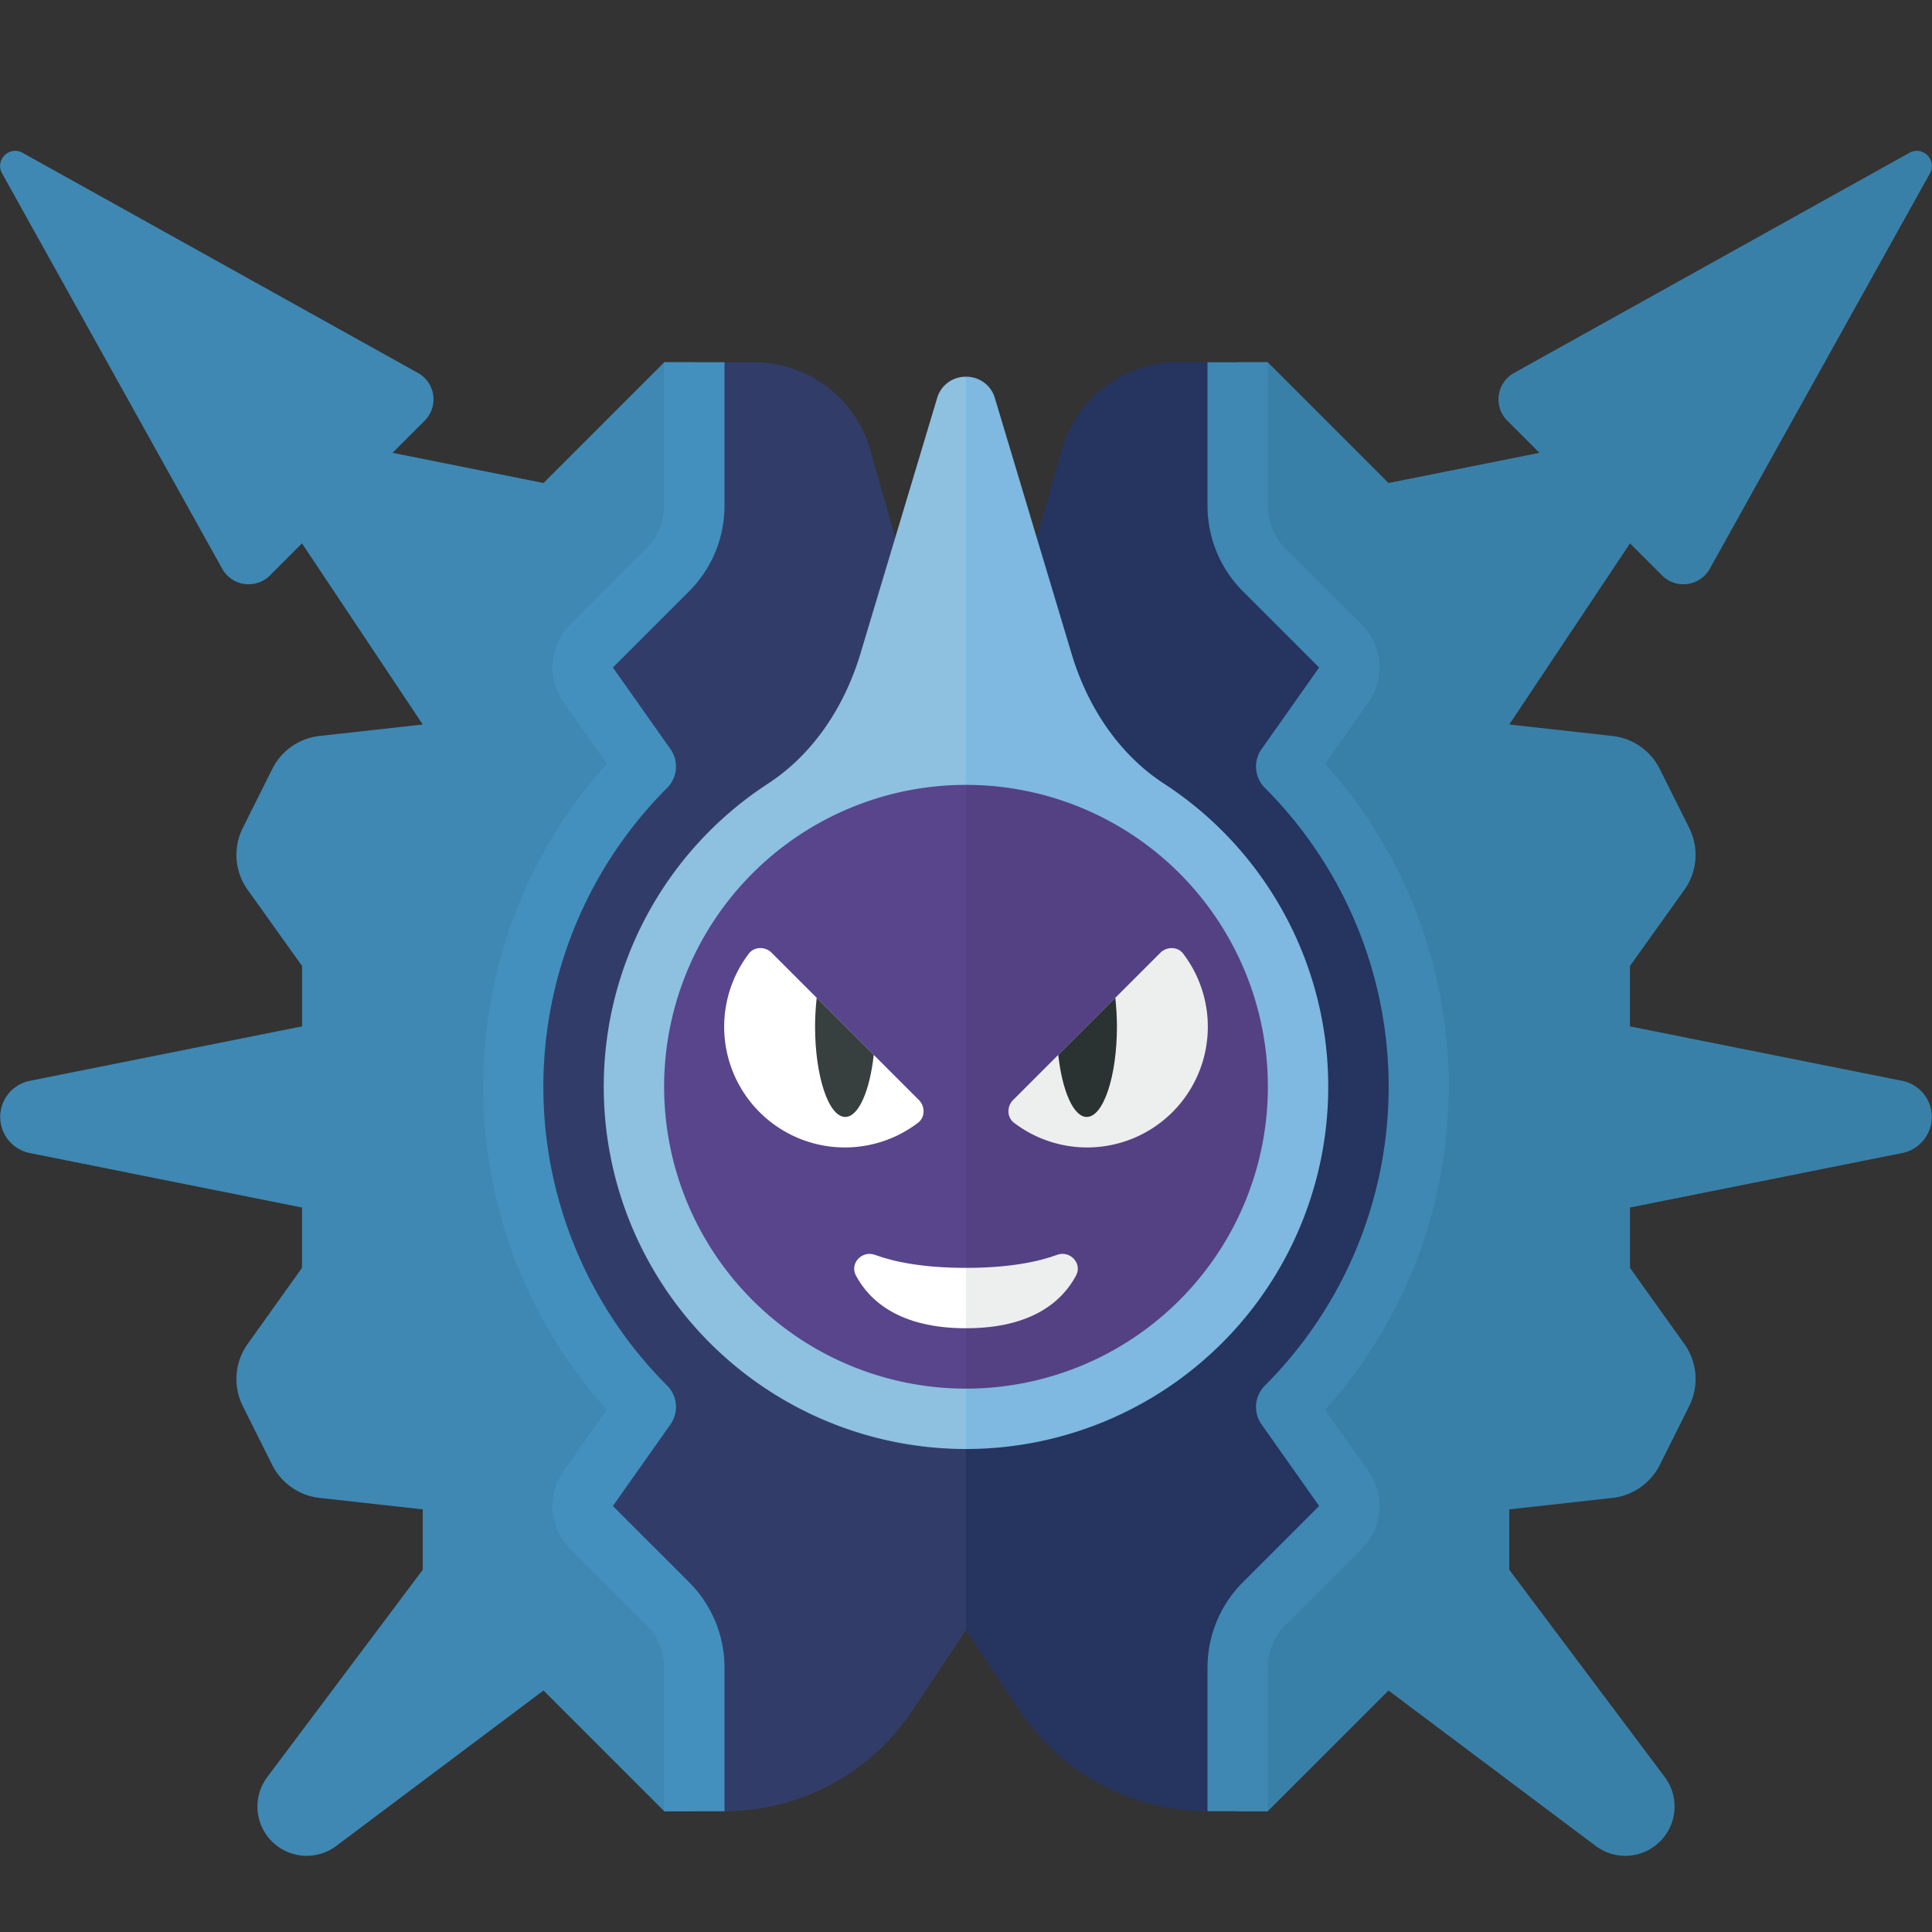
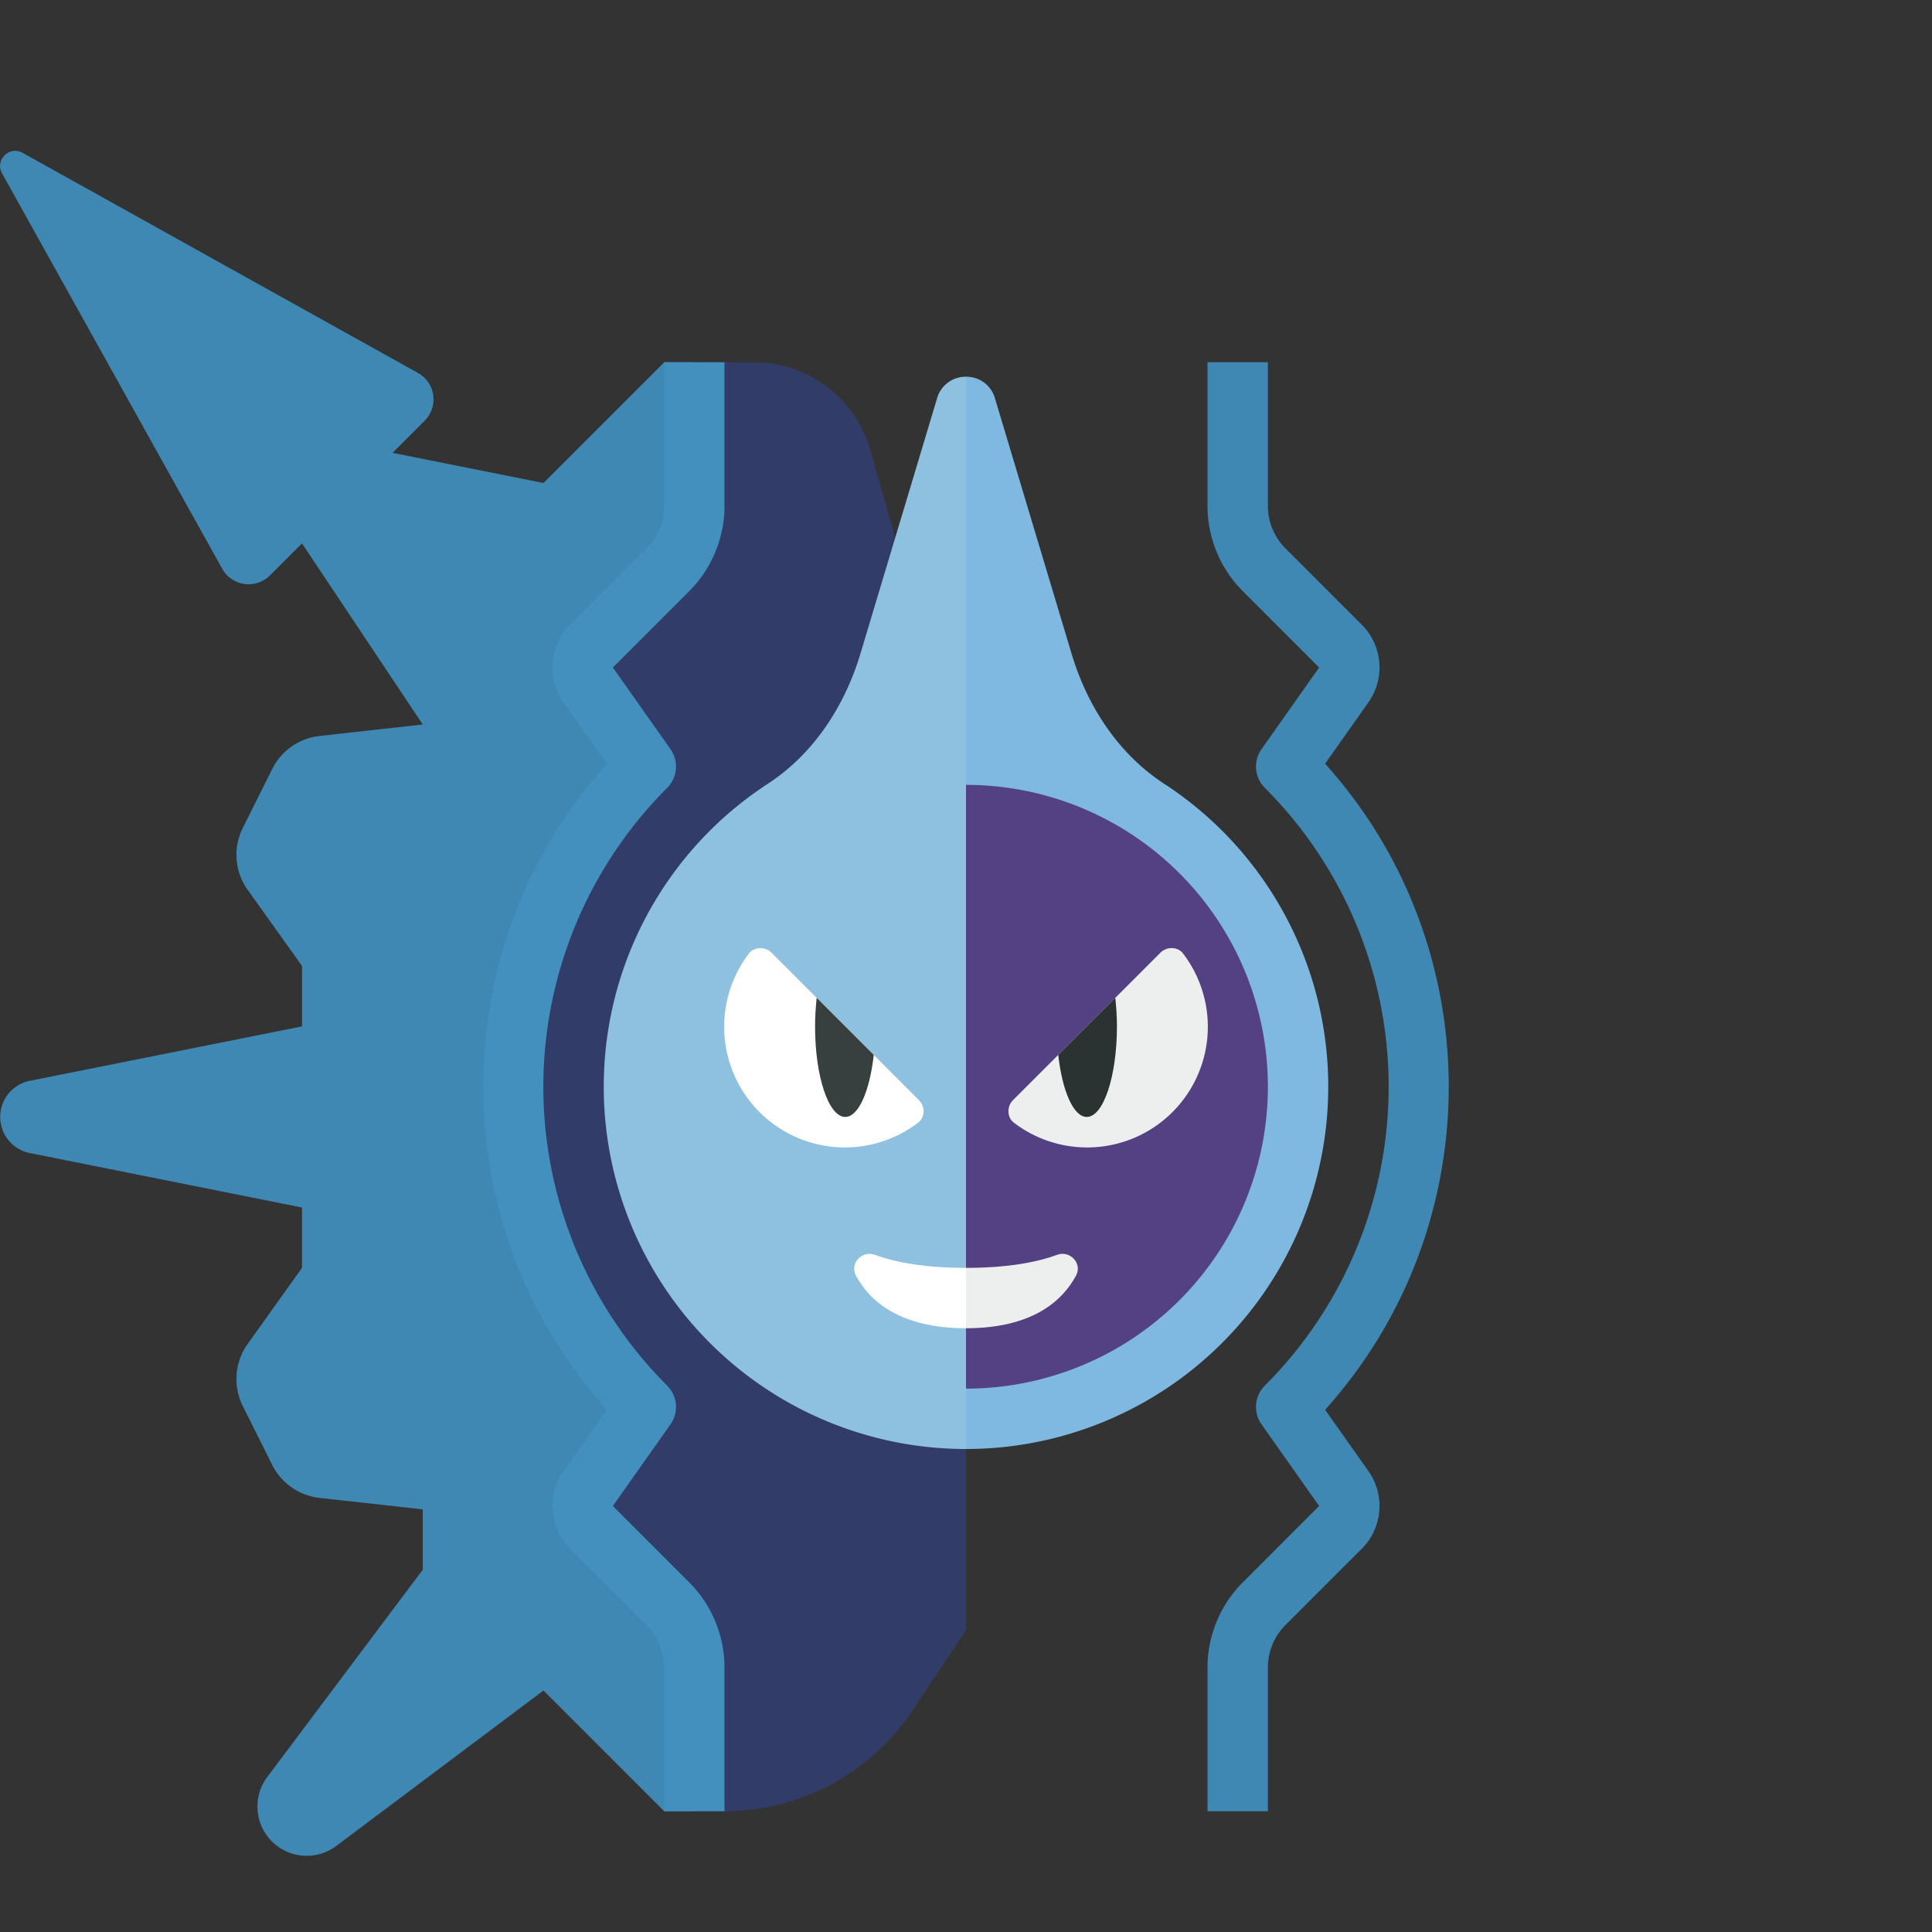
<svg xmlns="http://www.w3.org/2000/svg" width="32" height="32">
  <rect width="100%" height="100%" fill="#333333" stroke="none" />
-   <path fill="#263460" d="M20 30a3.736 3.736 0 01-3.109-1.664L16 27V13l1.586-5.549A2 2 0 0119.509 6h.991v3.207l1.849 1.849-1.197 1.696s2.344 1.79 2.344 5.248-2.344 5.248-2.344 5.248l1.197 1.696-1.849 1.849V30H20z" />
-   <path fill="#3980A8" d="M20.998 6l2 2 2.5-.5-.532-.532a.5.5 0 01.11-.79l6.55-3.647c.22-.122.462.12.34.34l-3.647 6.55a.5.5 0 01-.79.11L26.998 9l-2 3 1.709.19a.999.999 0 01.784.547l.487.975a.997.997 0 01-.081 1.028l-.9 1.26v1l4.51.902a.61.61 0 010 1.196L26.998 20v1l.9 1.26c.215.301.246.697.081 1.028l-.487.975a1.003 1.003 0 01-.784.547l-1.71.19v1l2.576 3.434a.816.816 0 01-1.142 1.142L22.998 28l-2 2h-.5v-2.793l2.151-2.151-1.203-1.705s2.048-2.936 2.048-5.351-1.548-5.351-1.548-5.351l.703-1.705-2.151-2.151V6h.5z" />
  <path fill="#3E88B3" d="M20 30h1v-2.379c0-.265.105-.52.293-.707l1.263-1.263a1 1 0 00.11-1.284l-.718-1.017c2.73-3.033 2.73-7.668 0-10.701l.718-1.017a1 1 0 00-.11-1.284l-1.263-1.263A.995.995 0 0121 8.379V6h-1v2.379a2 2 0 00.586 1.414l1.263 1.263-.954 1.352a.5.5 0 00.055.642 7 7 0 010 9.9.5.5 0 00-.055.642l.954 1.352-1.263 1.263A2 2 0 0020 27.621V30z" />
  <path fill="#313D68" d="M12 30a3.736 3.736 0 003.109-1.664L16 27V13l-1.586-5.549A2 2 0 0012.491 6H11.5v3.207l-1.849 1.849 1.197 1.696S8.504 14.542 8.504 18s2.344 5.248 2.344 5.248l-1.197 1.696 1.849 1.849V30h.5z" />
  <path fill="#3E88B3" d="M11.002 6l-2 2-2.5-.5.532-.532a.5.5 0 00-.11-.79L.374 2.531c-.22-.122-.462.12-.34.34l3.647 6.55a.5.5 0 00.79.11L5.002 9l2 3-1.709.19a.999.999 0 00-.784.547l-.487.975a.997.997 0 00.081 1.028l.9 1.26v1l-4.51.902a.61.61 0 000 1.196L5.002 20v1l-.9 1.26a1.001 1.001 0 00-.081 1.028l.487.975c.152.303.447.509.784.547l1.71.19v1l-2.576 3.434a.816.816 0 001.142 1.142L9.002 28l2 2h.5v-2.793L9.35 25.056l1.203-1.705S8.505 20.415 8.505 18s1.548-5.351 1.548-5.351l-.703-1.705 2.151-2.151V6h-.499z" />
  <path fill="#8EC0E0" d="M15.521 6.596l-1.269 4.229c-.26.866-.772 1.658-1.529 2.153A5.987 5.987 0 0010 18a6 6 0 006 6V6.24a.49.49 0 00-.479.356z" />
  <path fill="#7FB8E0" d="M19.277 12.978c-.757-.494-1.27-1.287-1.529-2.153l-1.269-4.229A.49.49 0 0016 6.24V24a6 6 0 006-6 5.987 5.987 0 00-2.723-5.022z" />
-   <path fill="#58458C" d="M16 13a5 5 0 000 10V13z" />
  <path fill="#534184" d="M21 18a5 5 0 00-5-5v10a5 5 0 005-5z" />
  <path fill="#FFF" d="M15.221 18.221c.104.104.103.285-.014.374a1.999 1.999 0 01-2.802-2.802c.089-.117.27-.117.374-.014l2.442 2.442z" />
  <path fill="#373F3F" d="M14.472 17.472l-.945-.945c-.016.15-.027.307-.027.473 0 .828.224 1.5.5 1.5.221 0 .406-.432.472-1.028z" />
  <path fill="#EDEEEE" d="M16.779 18.221c-.104.104-.103.285.014.374a1.999 1.999 0 002.802-2.802c-.089-.117-.27-.117-.374-.014l-2.442 2.442z" />
  <path fill="#2B3332" d="M17.528 17.472l.945-.945c.016.15.027.307.027.473 0 .828-.224 1.5-.5 1.5-.221 0-.406-.432-.472-1.028z" />
  <path fill="#FFF" d="M16 21c-.722 0-1.201-.103-1.509-.216-.214-.078-.422.143-.314.344.22.41.714.872 1.823.872v-1z" />
  <path fill="#EDEEEE" d="M17.509 20.784c-.308.113-.787.216-1.509.216v1c1.109 0 1.603-.462 1.823-.873.108-.2-.1-.422-.314-.343z" />
  <path fill="#4390BF" d="M12 30h-1v-2.379a.997.997 0 00-.293-.707l-1.263-1.263a1 1 0 01-.11-1.284l.718-1.017c-2.73-3.033-2.73-7.668 0-10.701l-.718-1.017a1 1 0 01.11-1.284l1.263-1.263A.995.995 0 0011 8.379V6h1v2.379a2 2 0 01-.586 1.414l-1.263 1.263.954 1.352a.5.5 0 01-.055.642 7 7 0 000 9.9.5.5 0 01.055.642l-.954 1.352 1.263 1.263A2 2 0 0112 27.621V30z" />
</svg>